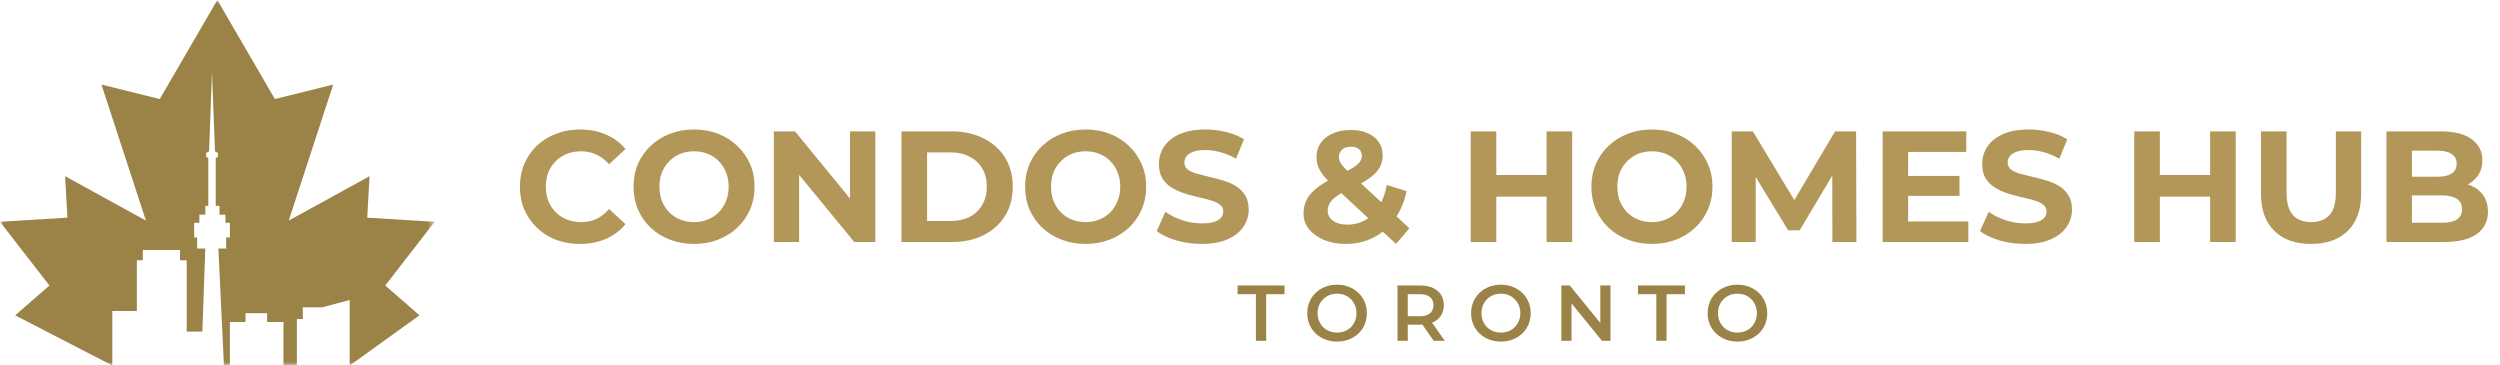
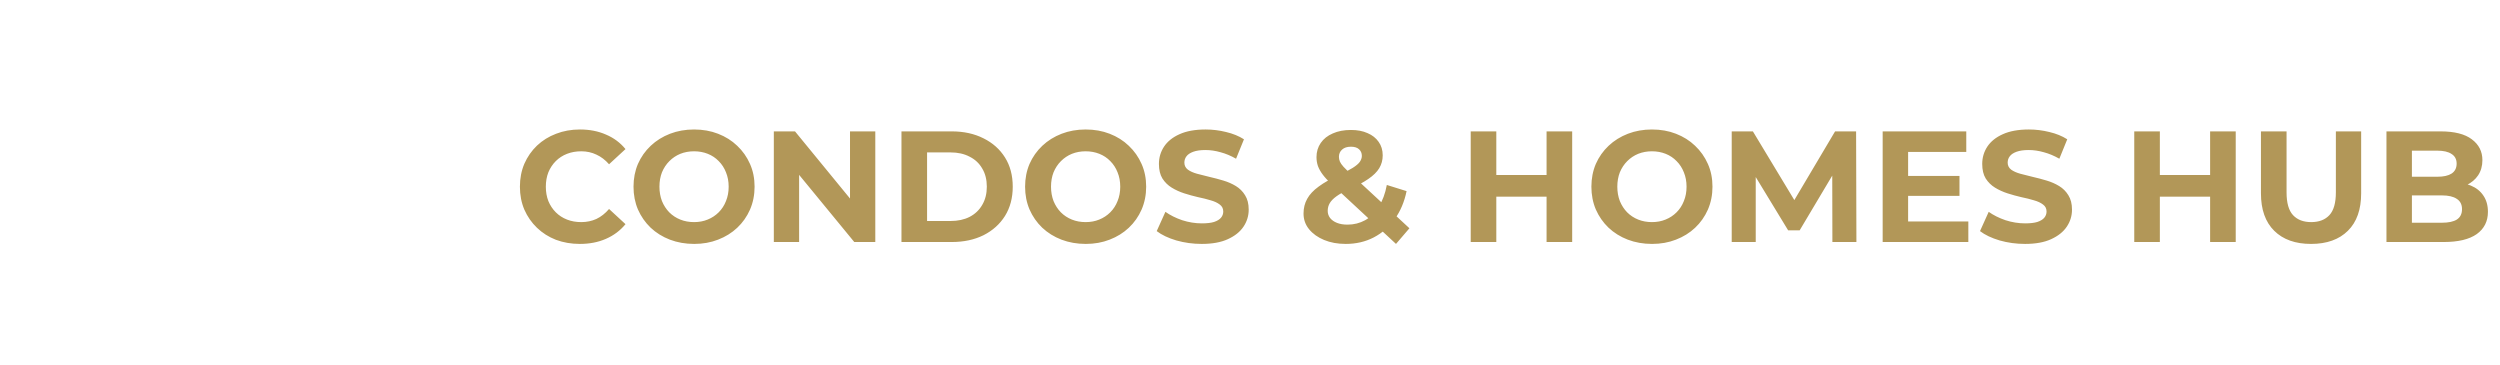
<svg xmlns="http://www.w3.org/2000/svg" width="342" height="50" viewBox="0 0 342 50" fill="none">
  <path d="M79.319 33.368C78.151 33.368 77.063 33.18 76.054 32.806C75.059 32.416 74.195 31.869 73.46 31.162C72.724 30.456 72.147 29.627 71.73 28.676C71.326 27.724 71.124 26.679 71.124 25.541C71.124 24.402 71.326 23.357 71.73 22.405C72.147 21.454 72.724 20.625 73.46 19.919C74.209 19.213 75.081 18.672 76.076 18.297C77.07 17.908 78.158 17.714 79.341 17.714C80.652 17.714 81.834 17.944 82.886 18.405C83.953 18.852 84.847 19.515 85.568 20.395L83.319 22.47C82.8 21.879 82.223 21.44 81.589 21.151C80.955 20.849 80.263 20.697 79.513 20.697C78.807 20.697 78.158 20.813 77.568 21.043C76.976 21.274 76.465 21.605 76.032 22.038C75.6 22.47 75.261 22.982 75.016 23.573C74.785 24.164 74.67 24.82 74.67 25.541C74.67 26.261 74.785 26.917 75.016 27.508C75.261 28.099 75.6 28.611 76.032 29.043C76.465 29.476 76.976 29.807 77.568 30.038C78.158 30.269 78.807 30.384 79.513 30.384C80.263 30.384 80.955 30.24 81.589 29.951C82.223 29.649 82.8 29.195 83.319 28.589L85.568 30.665C84.847 31.544 83.953 32.215 82.886 32.676C81.834 33.137 80.645 33.368 79.319 33.368ZM94.968 33.368C93.771 33.368 92.661 33.173 91.638 32.784C90.628 32.395 89.749 31.847 89 31.141C88.265 30.434 87.688 29.605 87.27 28.654C86.866 27.703 86.665 26.665 86.665 25.541C86.665 24.416 86.866 23.378 87.27 22.427C87.688 21.476 88.272 20.647 89.022 19.941C89.771 19.234 90.65 18.687 91.659 18.297C92.668 17.908 93.763 17.714 94.946 17.714C96.142 17.714 97.238 17.908 98.232 18.297C99.241 18.687 100.114 19.234 100.849 19.941C101.598 20.647 102.182 21.476 102.6 22.427C103.018 23.364 103.227 24.402 103.227 25.541C103.227 26.665 103.018 27.71 102.6 28.676C102.182 29.627 101.598 30.456 100.849 31.162C100.114 31.854 99.241 32.395 98.232 32.784C97.238 33.173 96.149 33.368 94.968 33.368ZM94.946 30.384C95.623 30.384 96.243 30.269 96.805 30.038C97.382 29.807 97.886 29.476 98.319 29.043C98.751 28.611 99.082 28.099 99.314 27.508C99.558 26.917 99.681 26.261 99.681 25.541C99.681 24.82 99.558 24.164 99.314 23.573C99.082 22.982 98.751 22.47 98.319 22.038C97.901 21.605 97.403 21.274 96.827 21.043C96.25 20.813 95.623 20.697 94.946 20.697C94.268 20.697 93.641 20.813 93.065 21.043C92.503 21.274 92.005 21.605 91.573 22.038C91.141 22.47 90.801 22.982 90.557 23.573C90.326 24.164 90.211 24.82 90.211 25.541C90.211 26.247 90.326 26.903 90.557 27.508C90.801 28.099 91.133 28.611 91.551 29.043C91.984 29.476 92.488 29.807 93.065 30.038C93.641 30.269 94.268 30.384 94.946 30.384ZM105.859 33.108V17.973H108.757L117.686 28.87H116.281V17.973H119.741V33.108H116.865L107.914 22.211H109.319V33.108H105.859ZM123.321 33.108V17.973H130.197C131.84 17.973 133.289 18.29 134.543 18.924C135.797 19.544 136.777 20.416 137.483 21.541C138.19 22.665 138.543 23.998 138.543 25.541C138.543 27.069 138.19 28.402 137.483 29.541C136.777 30.665 135.797 31.544 134.543 32.178C133.289 32.798 131.84 33.108 130.197 33.108H123.321ZM126.824 30.233H130.024C131.033 30.233 131.905 30.045 132.64 29.67C133.39 29.281 133.966 28.733 134.37 28.027C134.788 27.321 134.997 26.492 134.997 25.541C134.997 24.575 134.788 23.746 134.37 23.054C133.966 22.348 133.39 21.807 132.64 21.433C131.905 21.043 131.033 20.849 130.024 20.849H126.824V30.233ZM148.536 33.368C147.339 33.368 146.23 33.173 145.206 32.784C144.197 32.395 143.318 31.847 142.568 31.141C141.833 30.434 141.257 29.605 140.839 28.654C140.435 27.703 140.233 26.665 140.233 25.541C140.233 24.416 140.435 23.378 140.839 22.427C141.257 21.476 141.841 20.647 142.59 19.941C143.339 19.234 144.219 18.687 145.228 18.297C146.236 17.908 147.332 17.714 148.514 17.714C149.711 17.714 150.806 17.908 151.801 18.297C152.809 18.687 153.682 19.234 154.417 19.941C155.166 20.647 155.75 21.476 156.168 22.427C156.586 23.364 156.795 24.402 156.795 25.541C156.795 26.665 156.586 27.71 156.168 28.676C155.75 29.627 155.166 30.456 154.417 31.162C153.682 31.854 152.809 32.395 151.801 32.784C150.806 33.173 149.718 33.368 148.536 33.368ZM148.514 30.384C149.192 30.384 149.811 30.269 150.374 30.038C150.95 29.807 151.455 29.476 151.887 29.043C152.32 28.611 152.651 28.099 152.882 27.508C153.127 26.917 153.249 26.261 153.249 25.541C153.249 24.82 153.127 24.164 152.882 23.573C152.651 22.982 152.32 22.47 151.887 22.038C151.469 21.605 150.972 21.274 150.395 21.043C149.819 20.813 149.192 20.697 148.514 20.697C147.836 20.697 147.209 20.813 146.633 21.043C146.071 21.274 145.574 21.605 145.141 22.038C144.709 22.47 144.37 22.982 144.125 23.573C143.895 24.164 143.779 24.82 143.779 25.541C143.779 26.247 143.895 26.903 144.125 27.508C144.37 28.099 144.701 28.611 145.12 29.043C145.552 29.476 146.057 29.807 146.633 30.038C147.209 30.269 147.836 30.384 148.514 30.384ZM164.401 33.368C163.19 33.368 162.03 33.209 160.92 32.892C159.809 32.56 158.916 32.135 158.239 31.616L159.428 28.979C160.076 29.44 160.841 29.822 161.72 30.124C162.614 30.413 163.514 30.557 164.422 30.557C165.114 30.557 165.669 30.492 166.087 30.362C166.52 30.218 166.836 30.024 167.039 29.779C167.241 29.533 167.341 29.252 167.341 28.935C167.341 28.532 167.182 28.215 166.866 27.984C166.549 27.739 166.13 27.544 165.611 27.4C165.093 27.241 164.516 27.097 163.882 26.968C163.262 26.824 162.635 26.651 162.001 26.449C161.381 26.247 160.811 25.988 160.293 25.67C159.774 25.353 159.349 24.935 159.017 24.416C158.7 23.897 158.541 23.234 158.541 22.427C158.541 21.562 158.772 20.777 159.233 20.07C159.709 19.35 160.415 18.78 161.352 18.362C162.303 17.93 163.493 17.714 164.92 17.714C165.871 17.714 166.808 17.829 167.73 18.06C168.653 18.276 169.468 18.607 170.174 19.054L169.093 21.714C168.387 21.31 167.68 21.015 166.974 20.827C166.268 20.625 165.576 20.524 164.898 20.524C164.22 20.524 163.666 20.604 163.233 20.762C162.801 20.921 162.491 21.13 162.303 21.389C162.116 21.634 162.022 21.923 162.022 22.254C162.022 22.643 162.181 22.96 162.498 23.206C162.815 23.436 163.233 23.624 163.752 23.768C164.271 23.912 164.841 24.056 165.46 24.2C166.095 24.344 166.722 24.51 167.341 24.697C167.976 24.885 168.552 25.137 169.071 25.454C169.59 25.771 170.008 26.189 170.325 26.708C170.657 27.227 170.822 27.883 170.822 28.676C170.822 29.526 170.584 30.305 170.109 31.011C169.633 31.717 168.92 32.287 167.968 32.719C167.031 33.151 165.842 33.368 164.401 33.368ZM184.096 33.368C182.986 33.368 181.999 33.188 181.134 32.827C180.269 32.467 179.584 31.977 179.08 31.357C178.575 30.737 178.323 30.024 178.323 29.216C178.323 28.467 178.489 27.797 178.82 27.206C179.151 26.6 179.678 26.038 180.399 25.519C181.119 24.986 182.034 24.467 183.145 23.962C183.951 23.587 184.586 23.256 185.047 22.968C185.508 22.679 185.832 22.405 186.02 22.146C186.207 21.872 186.301 21.598 186.301 21.324C186.301 20.95 186.172 20.647 185.912 20.416C185.667 20.186 185.299 20.07 184.809 20.07C184.291 20.07 183.886 20.2 183.599 20.46C183.31 20.719 183.166 21.051 183.166 21.454C183.166 21.67 183.209 21.887 183.296 22.103C183.382 22.305 183.548 22.543 183.793 22.816C184.038 23.076 184.384 23.415 184.831 23.832L192.809 31.227L190.972 33.368L182.172 25.195C181.667 24.733 181.264 24.301 180.961 23.897C180.658 23.494 180.434 23.097 180.291 22.708C180.161 22.319 180.096 21.915 180.096 21.497C180.096 20.762 180.291 20.114 180.68 19.552C181.069 18.989 181.616 18.557 182.323 18.254C183.029 17.937 183.858 17.779 184.809 17.779C185.689 17.779 186.445 17.923 187.08 18.211C187.728 18.485 188.232 18.881 188.593 19.4C188.968 19.919 189.155 20.539 189.155 21.26C189.155 21.894 188.997 22.478 188.68 23.011C188.362 23.53 187.865 24.02 187.188 24.481C186.524 24.942 185.653 25.411 184.572 25.887C183.836 26.218 183.253 26.543 182.82 26.86C182.402 27.162 182.099 27.472 181.912 27.789C181.724 28.106 181.631 28.46 181.631 28.849C181.631 29.209 181.739 29.533 181.955 29.822C182.186 30.11 182.503 30.333 182.907 30.492C183.31 30.651 183.786 30.73 184.334 30.73C185.213 30.73 186.02 30.528 186.755 30.124C187.491 29.706 188.11 29.094 188.615 28.287C189.134 27.465 189.501 26.47 189.718 25.303L192.42 26.146C192.118 27.616 191.577 28.892 190.799 29.973C190.02 31.054 189.061 31.89 187.923 32.481C186.784 33.072 185.508 33.368 184.096 33.368ZM211.571 17.973H215.074V33.108H211.571V17.973ZM204.695 33.108H201.193V17.973H204.695V33.108ZM211.83 26.903H204.436V23.941H211.83V26.903ZM226.006 33.368C224.809 33.368 223.7 33.173 222.676 32.784C221.668 32.395 220.788 31.847 220.039 31.141C219.303 30.434 218.727 29.605 218.309 28.654C217.905 27.703 217.703 26.665 217.703 25.541C217.703 24.416 217.905 23.378 218.309 22.427C218.727 21.476 219.311 20.647 220.06 19.941C220.809 19.234 221.689 18.687 222.698 18.297C223.707 17.908 224.803 17.714 225.984 17.714C227.181 17.714 228.276 17.908 229.271 18.297C230.28 18.687 231.152 19.234 231.887 19.941C232.636 20.647 233.22 21.476 233.639 22.427C234.057 23.364 234.266 24.402 234.266 25.541C234.266 26.665 234.057 27.71 233.639 28.676C233.22 29.627 232.636 30.456 231.887 31.162C231.152 31.854 230.28 32.395 229.271 32.784C228.276 33.173 227.188 33.368 226.006 33.368ZM225.984 30.384C226.662 30.384 227.282 30.269 227.844 30.038C228.42 29.807 228.925 29.476 229.357 29.043C229.79 28.611 230.122 28.099 230.352 27.508C230.597 26.917 230.72 26.261 230.72 25.541C230.72 24.82 230.597 24.164 230.352 23.573C230.122 22.982 229.79 22.47 229.357 22.038C228.939 21.605 228.442 21.274 227.866 21.043C227.289 20.813 226.662 20.697 225.984 20.697C225.307 20.697 224.68 20.813 224.103 21.043C223.541 21.274 223.044 21.605 222.611 22.038C222.179 22.47 221.841 22.982 221.595 23.573C221.365 24.164 221.249 24.82 221.249 25.541C221.249 26.247 221.365 26.903 221.595 27.508C221.841 28.099 222.172 28.611 222.59 29.043C223.022 29.476 223.527 29.807 224.103 30.038C224.68 30.269 225.307 30.384 225.984 30.384ZM236.898 33.108V17.973H239.795L246.239 28.654H244.703L251.039 17.973H253.914L253.957 33.108H250.671L250.649 23.011H251.255L246.195 31.508H244.617L239.449 23.011H240.184V33.108H236.898ZM260.77 24.07H268.057V26.795H260.77V24.07ZM261.03 30.297H269.268V33.108H257.549V17.973H268.986V20.784H261.03V30.297ZM277.027 33.368C275.816 33.368 274.656 33.209 273.546 32.892C272.436 32.56 271.543 32.135 270.865 31.616L272.054 28.979C272.703 29.44 273.467 29.822 274.346 30.124C275.24 30.413 276.141 30.557 277.049 30.557C277.741 30.557 278.296 30.492 278.714 30.362C279.146 30.218 279.464 30.024 279.665 29.779C279.867 29.533 279.968 29.252 279.968 28.935C279.968 28.532 279.809 28.215 279.492 27.984C279.175 27.739 278.757 27.544 278.238 27.4C277.719 27.241 277.143 27.097 276.508 26.968C275.889 26.824 275.261 26.651 274.627 26.449C274.007 26.247 273.438 25.988 272.919 25.67C272.4 25.353 271.975 24.935 271.643 24.416C271.326 23.897 271.168 23.234 271.168 22.427C271.168 21.562 271.399 20.777 271.859 20.07C272.335 19.35 273.042 18.78 273.978 18.362C274.93 17.93 276.119 17.714 277.546 17.714C278.497 17.714 279.434 17.829 280.357 18.06C281.28 18.276 282.094 18.607 282.8 19.054L281.719 21.714C281.013 21.31 280.307 21.015 279.6 20.827C278.894 20.625 278.202 20.524 277.524 20.524C276.847 20.524 276.292 20.604 275.859 20.762C275.427 20.921 275.118 21.13 274.93 21.389C274.743 21.634 274.649 21.923 274.649 22.254C274.649 22.643 274.807 22.96 275.124 23.206C275.442 23.436 275.859 23.624 276.378 23.768C276.897 23.912 277.467 24.056 278.086 24.2C278.721 24.344 279.348 24.51 279.968 24.697C280.602 24.885 281.178 25.137 281.697 25.454C282.216 25.771 282.634 26.189 282.951 26.708C283.283 27.227 283.449 27.883 283.449 28.676C283.449 29.526 283.211 30.305 282.735 31.011C282.259 31.717 281.546 32.287 280.595 32.719C279.658 33.151 278.469 33.368 277.027 33.368ZM302.344 17.973H305.847V33.108H302.344V17.973ZM295.468 33.108H291.966V17.973H295.468V33.108ZM302.603 26.903H295.209V23.941H302.603V26.903ZM316.152 33.368C314.004 33.368 312.325 32.77 311.114 31.573C309.903 30.377 309.298 28.669 309.298 26.449V17.973H312.801V26.319C312.801 27.76 313.096 28.798 313.687 29.433C314.278 30.067 315.107 30.384 316.174 30.384C317.241 30.384 318.069 30.067 318.66 29.433C319.251 28.798 319.547 27.76 319.547 26.319V17.973H323.006V26.449C323.006 28.669 322.401 30.377 321.19 31.573C319.979 32.77 318.3 33.368 316.152 33.368ZM326.468 33.108V17.973H333.862C335.765 17.973 337.192 18.333 338.143 19.054C339.109 19.775 339.592 20.726 339.592 21.908C339.592 22.701 339.397 23.393 339.008 23.984C338.619 24.56 338.085 25.007 337.408 25.324C336.73 25.642 335.952 25.8 335.073 25.8L335.484 24.914C336.435 24.914 337.278 25.072 338.014 25.389C338.749 25.692 339.318 26.146 339.722 26.752C340.139 27.357 340.349 28.099 340.349 28.979C340.349 30.276 339.836 31.292 338.814 32.027C337.79 32.748 336.284 33.108 334.295 33.108H326.468ZM329.949 30.47H334.035C334.943 30.47 335.628 30.326 336.089 30.038C336.565 29.735 336.803 29.26 336.803 28.611C336.803 27.977 336.565 27.508 336.089 27.206C335.628 26.888 334.943 26.73 334.035 26.73H329.689V24.178H333.43C334.28 24.178 334.928 24.034 335.376 23.746C335.836 23.443 336.068 22.989 336.068 22.384C336.068 21.793 335.836 21.353 335.376 21.065C334.928 20.762 334.28 20.611 333.43 20.611H329.949V30.47Z" fill="#B29758" />
-   <path d="M171.808 46.622V40.243H169.3V39.054H175.722V40.243H173.213V46.622H171.808ZM182.92 46.73C182.328 46.73 181.784 46.633 181.287 46.438C180.79 46.243 180.357 45.973 179.99 45.627C179.622 45.274 179.337 44.863 179.136 44.395C178.934 43.919 178.833 43.4 178.833 42.838C178.833 42.276 178.934 41.76 179.136 41.292C179.337 40.816 179.622 40.406 179.99 40.06C180.357 39.706 180.79 39.432 181.287 39.238C181.784 39.043 182.325 38.946 182.909 38.946C183.499 38.946 184.04 39.043 184.53 39.238C185.028 39.432 185.46 39.706 185.828 40.06C186.195 40.406 186.48 40.816 186.682 41.292C186.883 41.76 186.984 42.276 186.984 42.838C186.984 43.4 186.883 43.919 186.682 44.395C186.48 44.87 186.195 45.281 185.828 45.627C185.46 45.973 185.028 46.243 184.53 46.438C184.04 46.633 183.503 46.73 182.92 46.73ZM182.909 45.497C183.291 45.497 183.644 45.432 183.968 45.303C184.293 45.173 184.574 44.989 184.811 44.752C185.049 44.506 185.233 44.225 185.363 43.908C185.499 43.584 185.568 43.227 185.568 42.838C185.568 42.449 185.499 42.096 185.363 41.779C185.233 41.454 185.049 41.173 184.811 40.935C184.574 40.69 184.293 40.503 183.968 40.373C183.644 40.243 183.291 40.178 182.909 40.178C182.526 40.178 182.174 40.243 181.849 40.373C181.532 40.503 181.251 40.69 181.006 40.935C180.768 41.173 180.58 41.454 180.444 41.779C180.314 42.096 180.249 42.449 180.249 42.838C180.249 43.22 180.314 43.573 180.444 43.897C180.58 44.222 180.768 44.506 181.006 44.752C181.244 44.989 181.525 45.173 181.849 45.303C182.174 45.432 182.526 45.497 182.909 45.497ZM191.177 46.622V39.054H194.291C194.961 39.054 195.534 39.162 196.009 39.379C196.492 39.595 196.864 39.905 197.123 40.308C197.382 40.712 197.512 41.191 197.512 41.746C197.512 42.301 197.382 42.78 197.123 43.184C196.864 43.58 196.492 43.887 196.009 44.103C195.534 44.312 194.961 44.416 194.291 44.416H191.955L192.582 43.779V46.622H191.177ZM196.128 46.622L194.215 43.876H195.717L197.642 46.622H196.128ZM192.582 43.93L191.955 43.26H194.226C194.845 43.26 195.31 43.126 195.62 42.86C195.937 42.593 196.096 42.222 196.096 41.746C196.096 41.263 195.937 40.892 195.62 40.633C195.31 40.373 194.845 40.243 194.226 40.243H191.955L192.582 39.551V43.93ZM205.333 46.73C204.742 46.73 204.198 46.633 203.701 46.438C203.203 46.243 202.771 45.973 202.403 45.627C202.036 45.274 201.751 44.863 201.549 44.395C201.347 43.919 201.247 43.4 201.247 42.838C201.247 42.276 201.347 41.76 201.549 41.292C201.751 40.816 202.036 40.406 202.403 40.06C202.771 39.706 203.203 39.432 203.701 39.238C204.198 39.043 204.739 38.946 205.322 38.946C205.913 38.946 206.453 39.043 206.944 39.238C207.441 39.432 207.874 39.706 208.241 40.06C208.609 40.406 208.893 40.816 209.095 41.292C209.297 41.76 209.398 42.276 209.398 42.838C209.398 43.4 209.297 43.919 209.095 44.395C208.893 44.87 208.609 45.281 208.241 45.627C207.874 45.973 207.441 46.243 206.944 46.438C206.453 46.633 205.917 46.73 205.333 46.73ZM205.322 45.497C205.704 45.497 206.057 45.432 206.382 45.303C206.706 45.173 206.987 44.989 207.225 44.752C207.463 44.506 207.647 44.225 207.776 43.908C207.913 43.584 207.982 43.227 207.982 42.838C207.982 42.449 207.913 42.096 207.776 41.779C207.647 41.454 207.463 41.173 207.225 40.935C206.987 40.69 206.706 40.503 206.382 40.373C206.057 40.243 205.704 40.178 205.322 40.178C204.94 40.178 204.587 40.243 204.263 40.373C203.945 40.503 203.664 40.69 203.42 40.935C203.182 41.173 202.994 41.454 202.857 41.779C202.728 42.096 202.663 42.449 202.663 42.838C202.663 43.22 202.728 43.573 202.857 43.897C202.994 44.222 203.182 44.506 203.42 44.752C203.657 44.989 203.938 45.173 204.263 45.303C204.587 45.432 204.94 45.497 205.322 45.497ZM213.59 46.622V39.054H214.747L219.493 44.881H218.92V39.054H220.314V46.622H219.157L214.411 40.795H214.984V46.622H213.59ZM226.58 46.622V40.243H224.072V39.054H230.494V40.243H227.986V46.622H226.58ZM237.691 46.73C237.101 46.73 236.556 46.633 236.059 46.438C235.561 46.243 235.129 45.973 234.761 45.627C234.394 45.274 234.109 44.863 233.907 44.395C233.706 43.919 233.605 43.4 233.605 42.838C233.605 42.276 233.706 41.76 233.907 41.292C234.109 40.816 234.394 40.406 234.761 40.06C235.129 39.706 235.561 39.432 236.059 39.238C236.556 39.043 237.097 38.946 237.68 38.946C238.272 38.946 238.812 39.043 239.302 39.238C239.799 39.432 240.232 39.706 240.599 40.06C240.967 40.406 241.252 40.816 241.453 41.292C241.655 41.76 241.756 42.276 241.756 42.838C241.756 43.4 241.655 43.919 241.453 44.395C241.252 44.87 240.967 45.281 240.599 45.627C240.232 45.973 239.799 46.243 239.302 46.438C238.812 46.633 238.275 46.73 237.691 46.73ZM237.68 45.497C238.063 45.497 238.416 45.432 238.74 45.303C239.064 45.173 239.345 44.989 239.583 44.752C239.821 44.506 240.005 44.225 240.134 43.908C240.272 43.584 240.34 43.227 240.34 42.838C240.34 42.449 240.272 42.096 240.134 41.779C240.005 41.454 239.821 41.173 239.583 40.935C239.345 40.69 239.064 40.503 238.74 40.373C238.416 40.243 238.063 40.178 237.68 40.178C237.299 40.178 236.945 40.243 236.621 40.373C236.304 40.503 236.023 40.69 235.778 40.935C235.54 41.173 235.353 41.454 235.216 41.779C235.086 42.096 235.021 42.449 235.021 42.838C235.021 43.22 235.086 43.573 235.216 43.897C235.353 44.222 235.54 44.506 235.778 44.752C236.016 44.989 236.297 45.173 236.621 45.303C236.945 45.432 237.299 45.497 237.68 45.497Z" fill="#9B8247" />
  <mask id="mask0_1249_229" style="mask-type:luminance" maskUnits="userSpaceOnUse" x="0" y="0" width="60" height="50">
-     <path d="M59.459 0H0V50H59.459V0Z" fill="white" />
-   </mask>
+     </mask>
  <g mask="url(#mask0_1249_229)">
    <path d="M59.459 30.34L50.237 29.775L50.553 24.108L39.501 30.173L45.578 11.572L37.604 13.549L29.729 0L21.855 13.549L13.881 11.572L19.96 30.173L8.907 24.108L9.223 29.775L0 30.34L6.757 39.054L2.079 43.138L15.362 50V42.543H18.722V35.604H19.536V34.196H24.627V35.604H25.543V45.359H27.681L28.088 33.995H26.969V32.487H26.561V30.475H27.274V29.369H28.088V28.162H28.496V21.626L28.19 21.424V20.922L28.598 20.721L29.005 9.86L29.412 20.721L29.819 20.922V21.424L29.514 21.626V28.162H30.023V29.369H30.837V30.475H31.448V32.487H30.939V33.995H29.874L30.634 50H31.448V44.051H33.586V42.845H36.539V44.051H38.779V50H40.612V43.649H41.426V42.04H44.073L47.84 41.035V50L57.382 43.138L52.703 39.054L59.459 30.34Z" fill="#9B8247" />
  </g>
</svg>